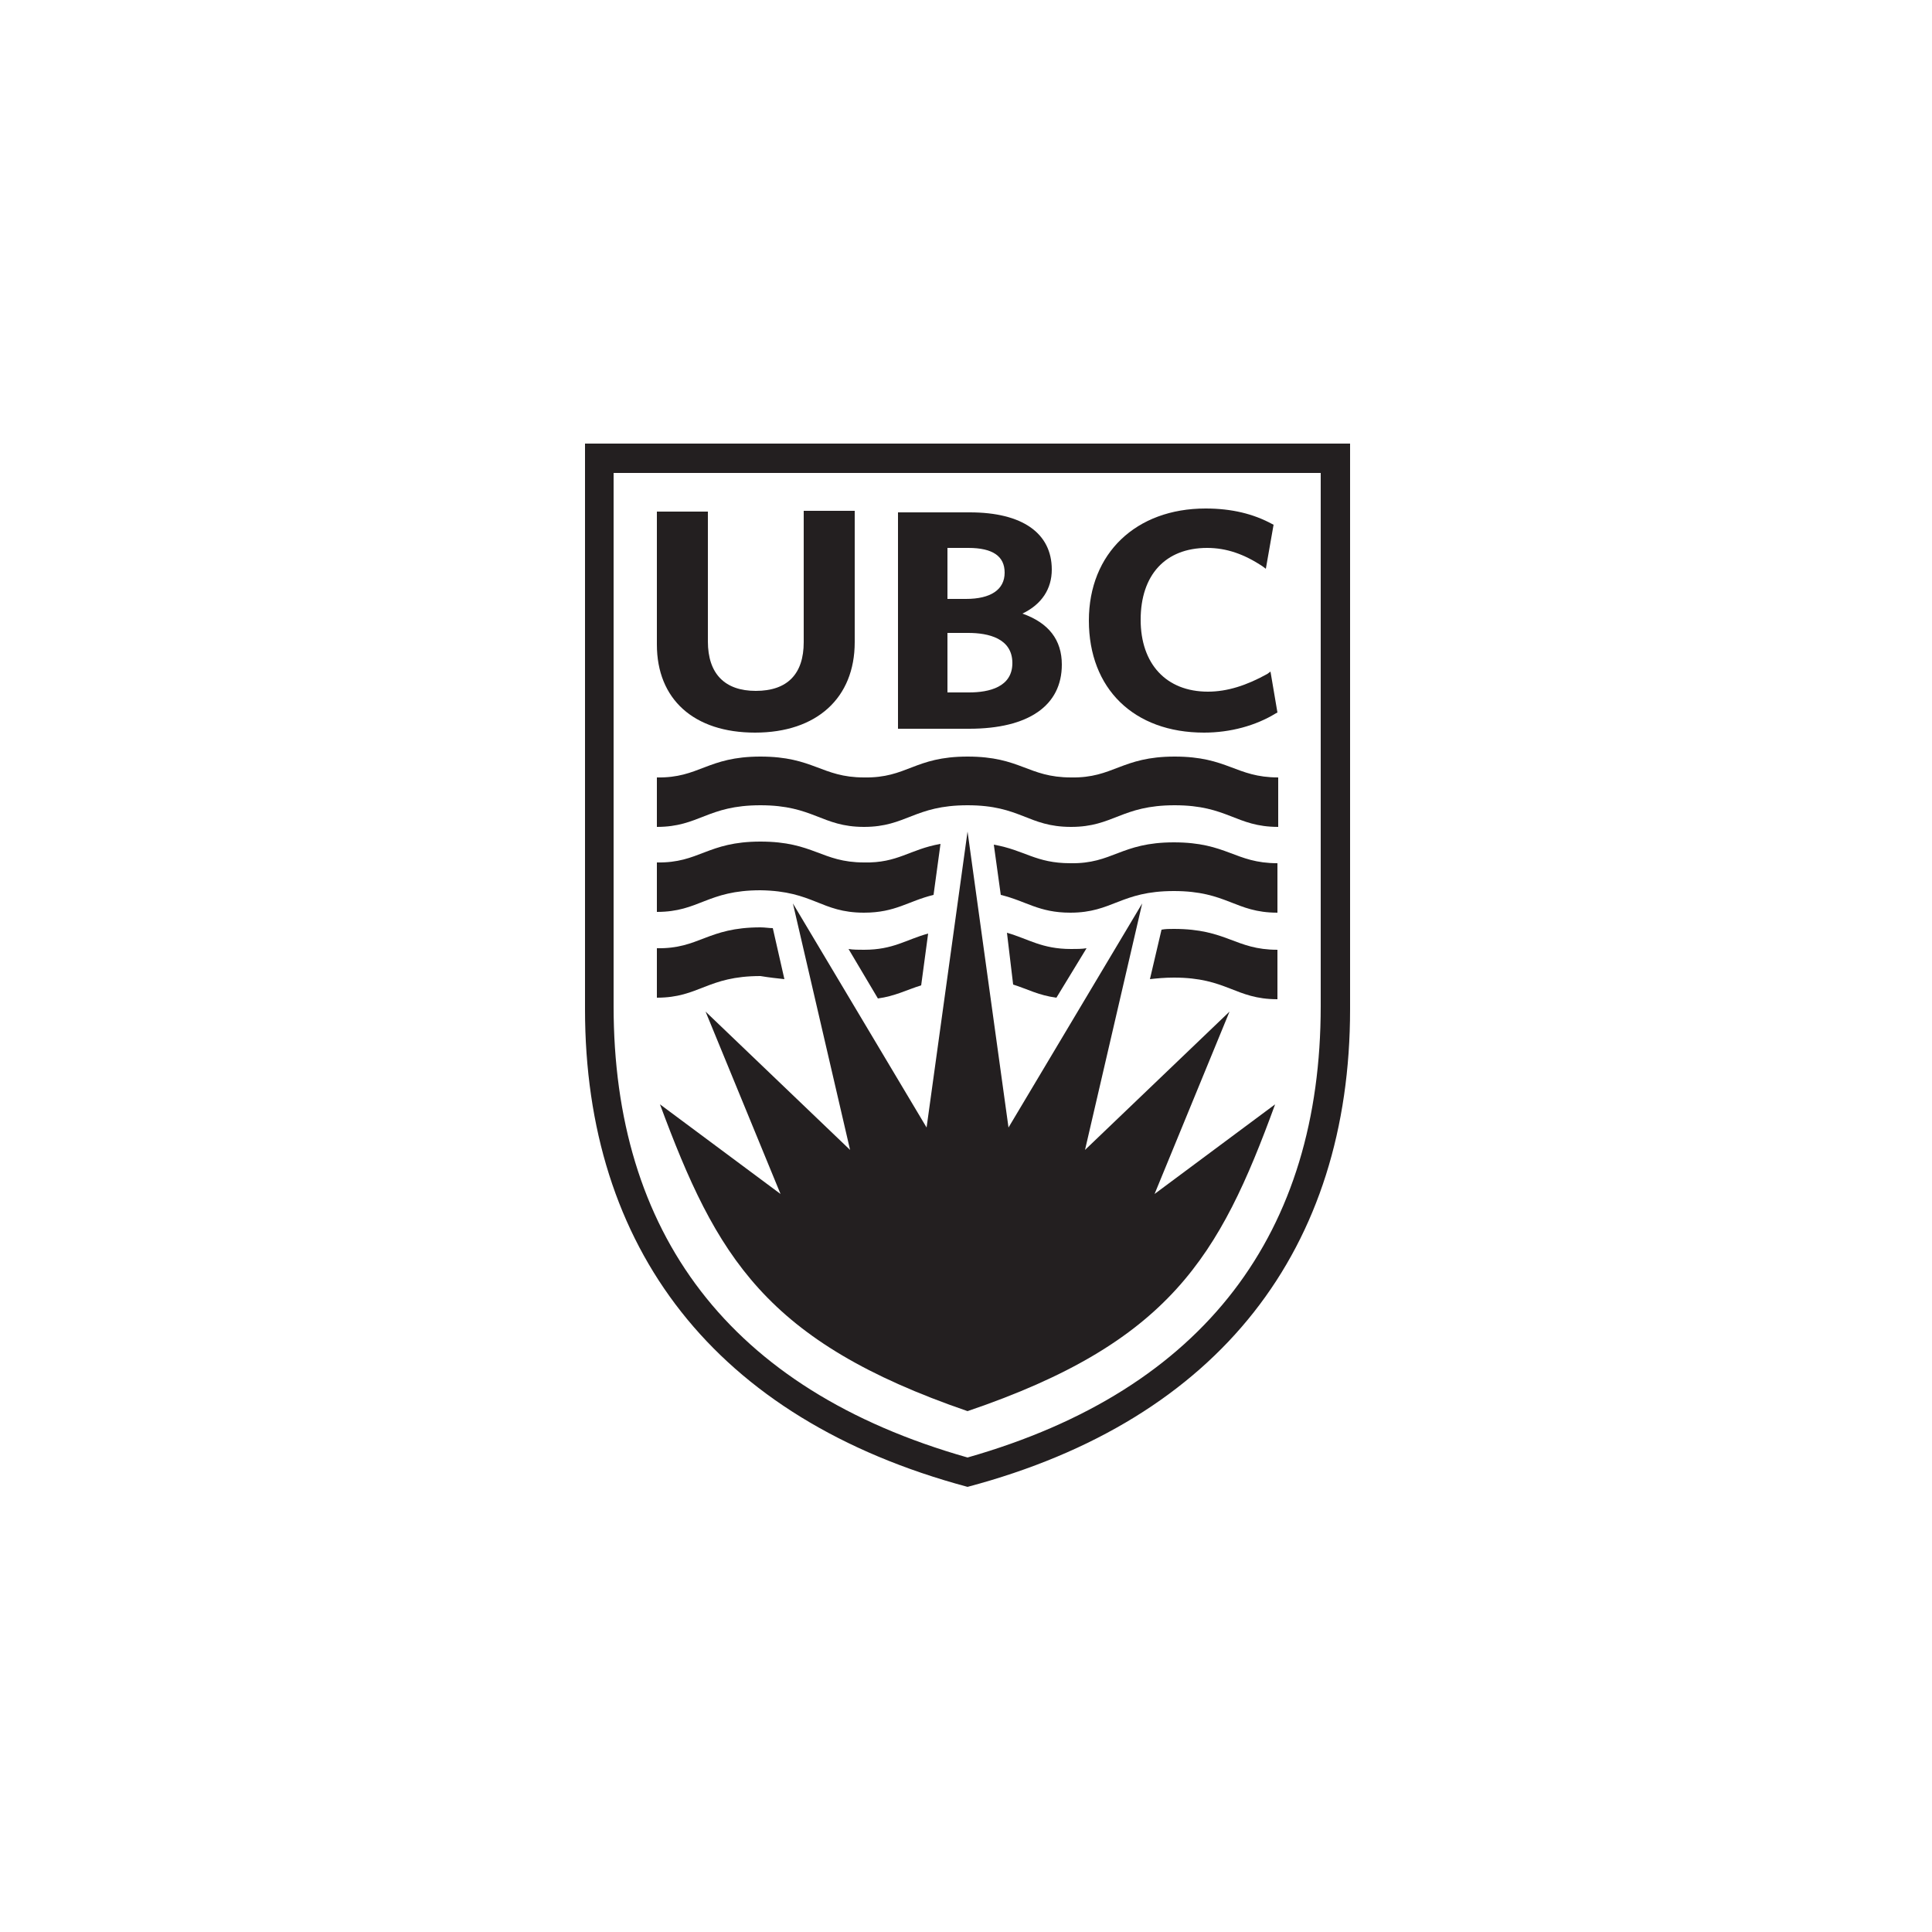
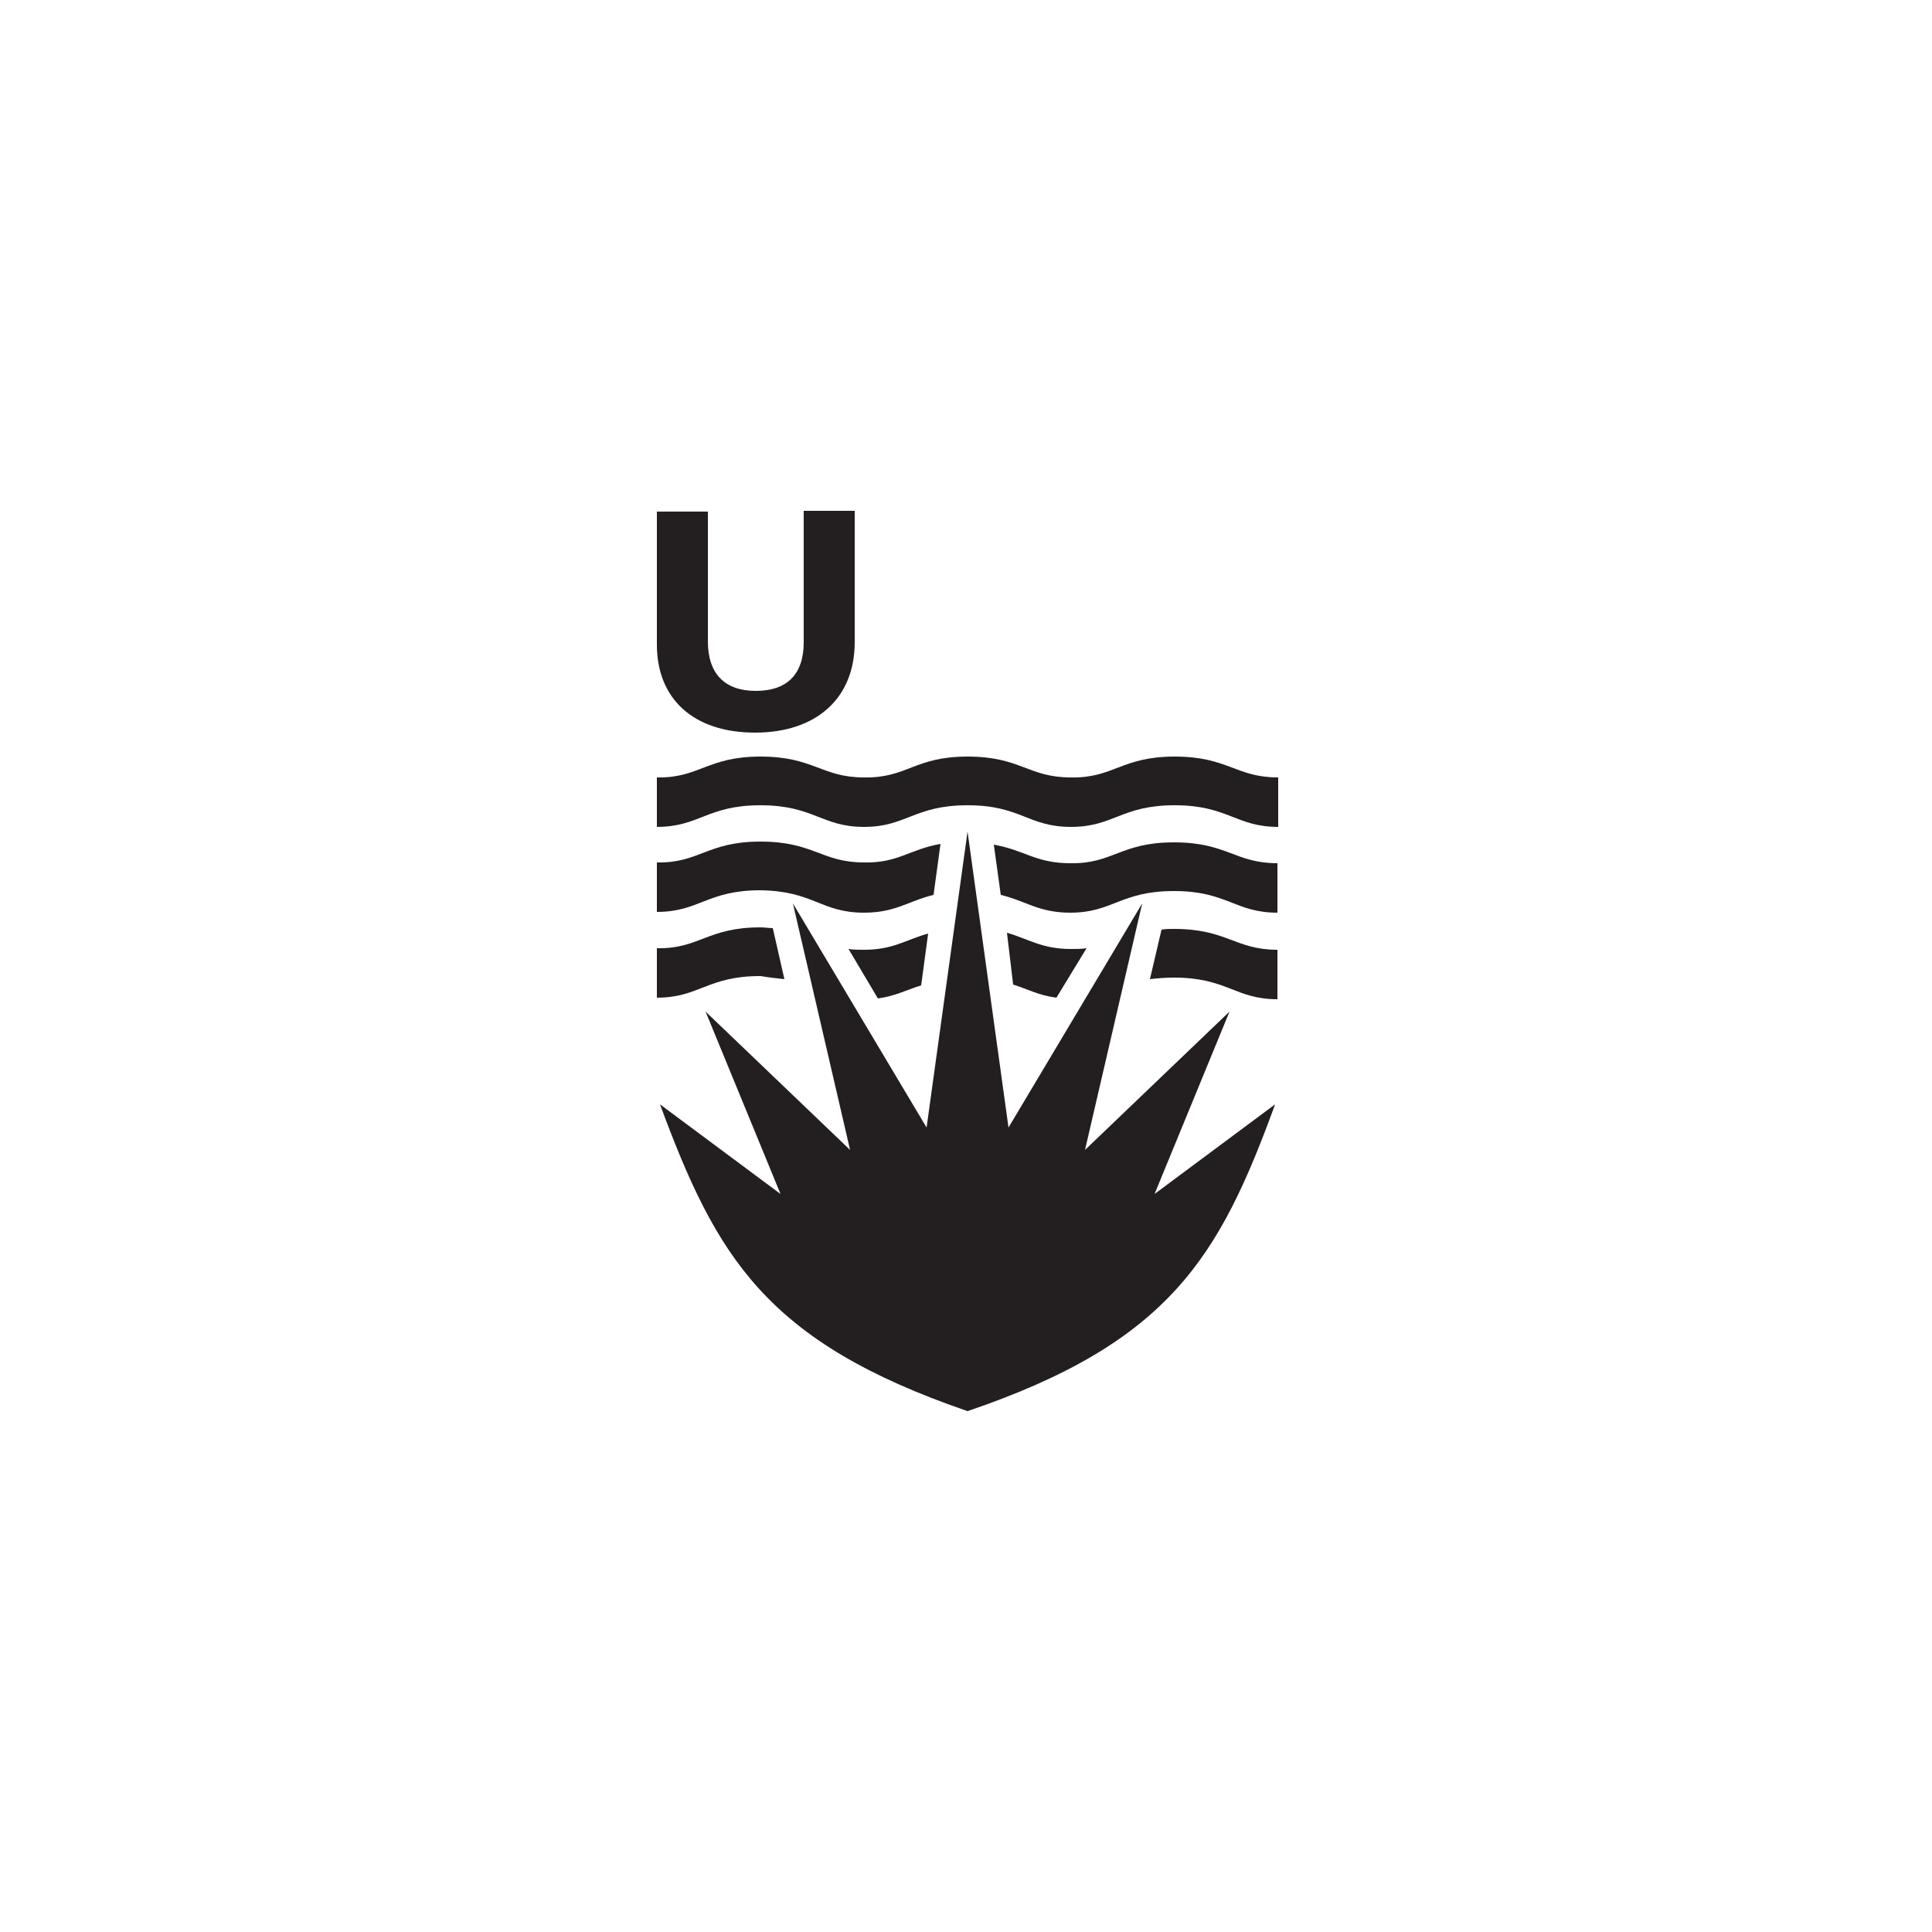
<svg xmlns="http://www.w3.org/2000/svg" version="1.1" x="0px" y="0px" viewBox="0 0 250 250" style="enable-background:new 0 0 250 250;" xml:space="preserve">
  <style type="text/css">
	.st0{display:none;}
	.st1{display:inline;}
	.st2{fill:#FFFFFF;}
	.st3{display:inline;fill:none;}
	.st4{fill:#231F20;}
</style>
  <g id="Layer_1" class="st0">
    <g class="st1">
      <path d="M86.4,94.2c0.3-0.1,0.5-0.1,0.8,0c0.2,0.2,0.1,0.4,0.2,0.7c0,0.2,0,0.5,0,0.7c0,19.3,0,38.7,0,58c0,0.4,0,0.9,0,1.2    c-0.2,0.3-0.5,0.2-0.7,0.2c-0.3,0-0.6,0-0.8,0c-19.3,0-38.6,0-57.9,0c-0.4,0-0.9,0-1.2,0c-0.3-0.2-0.3-0.5-0.3-0.7    c0-0.3,0-0.6,0-0.8c0-19.3,0-38.6,0-57.9c0-0.5-0.1-0.9,0.1-1.4c1-0.1,4.8-0.2,6.1,0c0.3,0.2,0.4,0.6,0.5,0.9    c4,8.9,7.9,17.9,11.9,26.8c0.7,1.5,1.4,3.1,2,4.6c0.1,0.3,0.2,0.7,0.5,0.9c2.2,0.1,7.8,0.1,8.7-0.1c0.1-0.3-0.1-0.5-0.2-0.8    c-2.5-5.7-5-11.3-7.5-17c-2.1-4.8-4.3-9.6-6.4-14.4c-0.1-0.3-0.3-0.5-0.2-0.9c0.8-0.2,6.4-0.2,7.7,0c1.6,3.6,3.3,7.3,4.9,11    c1.7,3.7,3.3,7.4,5,11.1c1.6,3.7,3.2,7.4,4.9,11.1c3,0,5.9,0,8.7,0c0.3-0.3,0-0.6-0.1-0.8c-2.9-6.6-5.8-13.1-8.8-19.7    c-1.7-3.9-3.5-7.9-5.2-11.8c-0.1-0.3-0.3-0.6-0.3-0.9c0.1-0.2,0.3-0.2,0.4-0.2c1.8,0,3.7,0,5.5,0c0.1,0,0.2,0,0.3,0.1    c0.1,0.4,0.3,0.7,0.5,1.1c0.7,0.8,1.6,1.6,2.6,2.1c0.6,0.3,1.3,0.6,1.9,0.9c1.4,0.6,2.8,1.3,4.2,2.1c1.9,1.1,3.5,2.7,4.4,4.7    c0.6,1.3,1,2.7,1.1,4.1c0,0.6,0.2,1.2,0.2,1.8c0.1-0.1,0.2-0.1,0.2-0.1C82.4,105.4,84.4,99.8,86.4,94.2z" />
      <path d="M105,94.3c0.8,6.2,1.5,12.4,2.3,18.6c0.4-0.1,0.3-0.4,0.3-0.5c0.2-1.4,0.4-2.8,0.6-4.1c0.4-2.6,0.8-5.1,1.1-7.7    c0.3-1.9,0.5-3.7,0.8-5.6c0-0.2,0.1-0.4,0.1-0.6c0.8-0.2,4.2-0.3,6.1-0.1c0.4,2,0.7,4.1,1,6.2c0.4,2.1,0.7,4.3,1,6.4    c0.3,2.1,0.7,4.2,1.1,6.3c0.4-1.5,0.5-3.1,0.7-4.7c0.2-1.6,0.4-3.2,0.6-4.7c0.2-1.5,0.4-3.1,0.5-4.6c0.2-1.6,0.4-3.1,0.6-4.7    c1-0.2,4.8-0.2,6.2-0.1c0,0,0.1,0.1,0.1,0.1c0,0,0.1,0.1,0,0.1c-1.6,9.1-3.1,18.1-4.7,27.3c-0.8,0.2-1.6,0.1-2.4,0.1    c-0.8,0-1.6,0-2.4,0c-0.8,0-1.6,0-2.4,0c-0.3-1.6-0.5-3.1-0.7-4.6c-0.2-1.6-0.5-3.2-0.7-4.7c-0.2-1.5-0.5-3.1-0.7-4.6    c-0.2-1.5-0.4-3-0.8-4.6c-0.4,1.5-0.6,3-0.8,4.5c-0.2,1.6-0.4,3.2-0.7,4.7c-0.2,1.5-0.4,3.1-0.7,4.6c-0.2,1.5-0.4,3.1-0.6,4.6    c-1,0.2-6.2,0.2-7.2,0c-0.4-1.5-4.8-26.5-4.8-27.4C99.4,94.1,103.7,94.1,105,94.3z" />
      <path d="M133.1,127.6c0.9-0.2,4.8-0.2,5.9,0c0,0,0.1,0.1,0.1,0.1c0,0,0,0.1,0,0.1c0,8.8,0,17.6,0,26.5c0,0.2,0,0.5,0,0.8    c-0.8,0.2-1.6,0.1-2.4,0.1c-0.8,0-1.7,0-2.5,0c-0.8,0-1.6,0-2.4,0c-1.8-6-3.6-12.1-5.5-18.1c-0.2,0.6-0.1,1.2-0.2,1.7    c0,0.6,0,1.2,0,1.8c0,0.6,0,1.2,0,1.8s0,1.2,0,1.8s0,1.2,0,1.8c0,0.6,0,1.2,0,1.8s0,1.2,0,1.8s0,1.2,0,1.8s0,1.2,0,1.8    c0,0.6,0,1.2,0,1.8c-1,0.2-1.9,0.1-2.9,0.1c-1,0-1.9,0-2.9,0c-0.3-0.5-0.2-0.9-0.2-1.3c0-5.7,0-11.3,0-17c0-2.6,0-5.3,0-7.9    c0-0.4,0-0.8,0-1.1c0.1-0.2,0.3-0.3,0.5-0.3c2.2,0,4.5,0,6.7,0c0.1,0,0.2,0.1,0.4,0.1c0.8,2.8,1.7,5.7,2.5,8.6    c0.9,2.8,1.7,5.7,2.7,8.5c0.1-2.9,0.1-5.7,0.1-8.6C133.1,133.2,133.1,130.4,133.1,127.6z" />
      <path d="M209.8,110.4c0,3.8,0,7.5,0,11.3c-1.1,0.2-2.2,0.1-3.3,0.1c-1,0-2.1,0-3.1,0c-0.3-0.4-0.2-0.9-0.2-1.3    c0-7.6,0-15.2,0-22.9c0-0.9,0-1.8,0-2.6c0-0.2-0.1-0.5,0.1-0.7c0.2-0.2,0.4-0.1,0.7-0.1c3.3,0,6.6,0,9.9,0c1.1,0,2.2,0.1,3.2,0.4    c2.6,0.8,4,2.7,4.3,5.3c0.2,1.3,0.1,2.5-0.1,3.8c-0.4,1.9-1.5,3.3-3.3,4.1c-0.2,0.1-0.4,0.2-0.5,0.2c0.2,0.3,0.5,0.3,0.7,0.4    c1.6,0.5,2.5,1.6,2.9,3.2c0.2,1.1,0.2,2.1,0.3,3.2c0.1,1.4,0.1,2.7,0.2,4.1c0,1,0.2,1.9,1,2.6c0,0,0,0.1,0,0.1c0,0,0,0.1-0.1,0.1    c0,0-0.1,0-0.1,0c-0.1,0-0.2,0-0.4,0c-2.1,0-4.2,0-6.3,0c-0.4-0.6-0.5-1.2-0.6-1.8c-0.2-1.3-0.2-2.5-0.2-3.8c0-1.2,0-2.4-0.2-3.6    c0-0.2-0.1-0.4-0.1-0.6c-0.3-0.9-0.8-1.4-1.8-1.5C211.8,110.3,210.9,110.4,209.8,110.4z M209.8,98.8c0,1.2,0,2.4,0,3.5    c0,1.1-0.1,2.3,0.1,3.5c0.8,0,1.6,0,2.3,0c1.3-0.1,2.2-0.9,2.6-2.1c0.2-0.8,0.3-1.6,0.1-2.5c-0.3-1.5-1.3-2.2-2.5-2.3    C211.6,98.8,210.7,98.8,209.8,98.8z" />
      <path d="M181.3,155c-1.1,0.1-5.9,0.2-7.1,0c-0.4-0.7-0.5-1.5-0.6-2.3c-0.1-0.8-0.1-1.7-0.1-2.5c0-1.2-0.1-2.4-0.2-3.6    c0-0.6-0.2-1.3-0.5-1.8c-0.3-0.5-0.7-0.9-1.3-1c-1-0.2-2.1-0.1-3-0.1c-0.3,0.4-0.2,0.7-0.2,1c0,3,0,6.1,0,9.1    c0,0.4,0.1,0.8-0.1,1.2c-0.9,0.2-4.7,0.2-6.3,0.1c-0.3-0.3-0.2-0.7-0.2-1c0-3.8,0-7.5,0-11.3c0-4.7,0-9.3,0-14c0-0.4,0-0.8,0-1.1    c0.4-0.2,0.7-0.2,1-0.2c3.2,0,6.5,0,9.7,0c0.9,0,1.8,0.1,2.7,0.3c2.5,0.6,4.1,2.2,4.7,4.8c0.4,1.5,0.3,3.1,0,4.6    c-0.4,1.9-1.5,3.2-3.3,4c-0.2,0.1-0.4,0.1-0.6,0.2c0.2,0.3,0.4,0.3,0.7,0.4c1.7,0.5,2.7,1.5,3,3.2c0.2,0.8,0.2,1.7,0.3,2.5    c0.1,1.2,0.1,2.5,0.1,3.7c0,0.7,0.1,1.4,0.2,2.1c0.1,0.5,0.3,1,0.7,1.3C181.1,154.7,181.2,154.8,181.3,155z M168.5,139.1    c0.8,0,1.6,0.1,2.3,0c1.3-0.1,2.2-0.8,2.6-2c0.3-1,0.3-2.1,0-3.2c-0.3-0.8-0.8-1.4-1.6-1.6c-1.1-0.3-2.2-0.2-3.3-0.1    C168.4,133.3,168.4,137.8,168.5,139.1z" />
      <path d="M201,135.9c-2.1,0-4.1,0-6.1,0c-0.3-0.3-0.2-0.6-0.2-0.8c0-0.8-0.1-1.5-0.4-2.2c-0.5-1.2-1.3-1.6-2.6-1.5    c-0.8,0.1-1.4,0.6-1.7,1.3c-0.3,0.7-0.5,1.4-0.5,2.2c-0.1,1.4-0.3,2.9-0.2,4.3c0,2.1,0,4.2,0.1,6.2c0,1.1,0.1,2.2,0.4,3.3    c0.1,0.3,0.2,0.7,0.3,1c0.4,0.9,1,1.4,2,1.5c1,0.1,1.8-0.3,2.3-1.2c0.2-0.3,0.3-0.6,0.4-0.9c0.4-1.4,0.5-2.9,0.4-4.4    c-1-0.3-2,0-2.9-0.2c-0.2-0.8-0.2-2.3-0.1-4.1c0.1-0.1,0.3-0.2,0.4-0.2c2.7,0,5.4,0,8.1,0c0.1,0,0.2,0,0.3,0.1    c0,0.1,0.1,0.1,0.1,0.1c0,0,0,0.1,0,0.1c0,4.5,0,8.9,0,13.4c0,0.3,0,0.6,0,1c-0.8,0.3-1.5,0.1-2.3,0.1c-0.7,0-1.4,0.1-2.2,0    c-0.1-0.7-0.1-1.3-0.2-1.9c-0.3-0.2-0.4,0-0.4,0.1c-1.1,1.6-2.8,2.2-4.6,2.3c-1.1,0.1-2.2,0.1-3.3-0.2c-1.9-0.4-3.2-1.5-4.1-3.2    c-0.7-1.4-1.1-2.9-1.3-4.5c-0.4-3.5-0.3-7.1-0.2-10.6c0-1.4,0.2-2.9,0.6-4.2c0.2-0.5,0.3-1.1,0.6-1.6c0.8-1.8,2.2-3.1,4.1-3.7    c1.6-0.5,3.4-0.7,5.1-0.6c0.9,0,1.8,0.1,2.7,0.4c2.8,0.8,4.5,2.5,5.1,5.3C201,133.7,201.1,134.7,201,135.9z" />
      <path d="M148.7,121.7c-0.9,0.2-5.1,0.2-6.7,0.1c-0.5-1.6-0.6-3.3-1-5c-0.1,0-0.1-0.1-0.2-0.1c-2.1,0-4.1,0-6.3,0    c-0.5,1.7-0.6,3.4-1,5.1c-1,0.2-5.1,0.2-6.6,0.1c-0.1-0.4,0-0.7,0.1-1c1.4-5.7,2.9-11.4,4.3-17c0.7-2.7,1.4-5.4,2.1-8.1    c0.1-0.4,0.2-0.8,0.3-1.3c0.9-0.2,1.8-0.1,2.7-0.1c0.9,0,1.8,0,2.6,0c0.9,0,1.8,0,2.8,0c0.8,3.1,1.5,6.1,2.3,9.2    c0.8,3.1,1.5,6.1,2.3,9.2C147.2,115.6,148,118.6,148.7,121.7z M140,111.5c-0.8-4-1.4-7.8-2.3-11.6c0-0.1-0.1-0.1-0.1,0    c-0.3,1.3-0.5,2.6-0.7,3.9c-0.2,1.3-0.5,2.5-0.7,3.8c-0.2,1.3-0.6,2.5-0.6,3.9c0.2,0,0.3,0.1,0.4,0.1    C137.2,111.5,138.5,111.5,140,111.5z" />
      <path d="M158.5,127.5c0,1.8,0,3.5,0,5.1c-0.3,0.3-0.6,0.2-0.8,0.2c-2.4,0-4.9,0-7.3,0c-0.4,0-0.8,0-1.2,0    c-0.1,0.6-0.1,1.2-0.1,1.8c0,0.6,0,1.1,0,1.7c0,0.6-0.1,1.2,0.1,1.8c0.7,0.2,1.4,0.1,2.2,0.1c0.8,0,1.5,0,2.3,0c0.7,0,1.4,0,2.2,0    c0.7,0,1.4,0,2.1,0c0.2,0.8,0.3,3.6,0.1,5.1c-0.2,0.3-0.5,0.2-0.8,0.2c-2.3,0-4.5,0-6.8,0c-0.4,0-0.8-0.1-1.2,0.1    c-0.1,1-0.2,4.9,0,6c0.3,0.3,0.6,0.2,0.9,0.2c2.6,0,5.1,0,7.7,0c0.4,0,0.8-0.1,1.2,0.1c0.1,1,0.2,3.9,0,5    c-0.1,0.2-0.3,0.2-0.5,0.2c-5.1,0-10.1,0-15.2,0c-0.2,0-0.3,0-0.5-0.1c-0.2-0.4-0.1-0.9-0.1-1.3c0-8.3,0-16.6,0-24.9    c0-0.4,0-0.8,0-1.1c0.2-0.3,0.5-0.3,0.7-0.3c4.9,0,9.7,0,14.6,0C158,127.5,158.2,127.5,158.5,127.5z" />
      <path d="M107.5,143.7c-0.2,0.8-0.2,4.5-0.1,5.9c0.2,0.3,0.5,0.2,0.8,0.2c2.6,0,5.2,0,7.8,0c0.4,0,0.8-0.1,1.2,0.1    c0.2,0.9,0.2,3.7,0.1,5c-0.1,0.2-0.3,0.2-0.5,0.2c-5.1,0-10.3,0-15.4,0c-0.1,0-0.2,0-0.2,0c-0.3-0.2-0.2-0.5-0.2-0.8    c0-2.1,0-4.2,0-6.3c0-6.3,0-12.7,0-19c0-0.4-0.1-0.9,0.1-1.3c0.1,0,0.2-0.1,0.3-0.1c5,0,10.1,0,15.1,0c0.2,0,0.3,0.1,0.4,0.1    c0.2,1,0.2,4.1,0,5.1c-0.2,0.2-0.5,0.1-0.8,0.1c-2.4,0-4.9,0-7.3,0c-0.4,0-0.8-0.1-1.2,0.1c-0.2,1-0.2,4.3,0,5.3    c0.9,0.2,1.9,0.1,2.8,0.1c1,0,1.9,0,2.9,0c1,0,1.9,0,2.8,0c0.2,0.9,0.2,3.6,0.1,5.2c-0.2,0.2-0.4,0.2-0.7,0.2c-2.3,0-4.5,0-6.8,0    C108.2,143.6,107.8,143.5,107.5,143.7z" />
      <path d="M190.9,110.3c-0.1,1.5-0.1,5.2,0,6.2c0.6,0.1,1.2,0,1.9,0c0.6,0,1.3,0,1.9,0c0.7,0,1.4,0,2,0c0.6,0,1.3,0,1.9,0    c0.6,0,1.3,0,1.9,0c0.1,0.6,0.1,1.2,0.1,1.7c0,0.6,0,1.2,0,1.8c0,0.5,0.1,1.1-0.1,1.6c-1.1,0.2-15,0.2-16.2,0c0,0-0.1,0-0.1-0.1    c0,0,0-0.1,0-0.1c0-8.9,0-17.8,0-26.7c0-0.2,0-0.3,0-0.4c0.2-0.2,0.4-0.2,0.6-0.2c4.9,0,9.8,0,14.7,0c0.2,0,0.3,0,0.5,0.1    c0.2,0.8,0.2,3.6,0.1,5.1c-0.2,0.2-0.5,0.2-0.8,0.2c-2.4,0-4.9,0-7.3,0c-0.4,0-0.8,0-1.2,0c-0.2,1.1-0.2,4.3,0,5.4    c0.9,0.1,1.9,0,2.8,0c1,0,2,0,3,0c0.9,0,1.9,0,2.9,0c0,1.8,0,3.4,0,5.1c-0.2,0.3-0.5,0.2-0.8,0.2c-2.2,0-4.5,0-6.7,0    C191.8,110.3,191.4,110.3,190.9,110.3z" />
      <path d="M208.7,127.5c0.3,0.2,0.3,0.5,0.4,0.7c0.8,2.7,1.6,5.3,2.4,8c0.1,0.4,0.1,0.9,0.6,1.2c0.5-1.7,1-3.3,1.5-5    c0.5-1.6,1-3.3,1.5-4.9c1.1-0.2,5.9-0.1,6.9,0c0,0.4-0.2,0.7-0.4,1.1c-2,4.8-4,9.6-6,14.4c-0.3,0.8-0.5,1.6-0.5,2.5    c0,2.7,0,5.4,0,8.1c0,0.4,0.1,0.8-0.1,1.2c-1,0.1-5.3,0.1-6.3,0c-0.2-0.3-0.1-0.6-0.1-0.9c0-3,0-5.9,0-8.9c0-0.7-0.1-1.3-0.4-2    c-2.1-5-4.2-9.9-6.2-14.9c-0.1-0.2-0.3-0.5-0.2-0.8c0.1,0,0.1-0.1,0.2-0.1C204.2,127.5,206.5,127.5,208.7,127.5z" />
      <path d="M181.9,99.5c-1.9,0-3.7,0-5.6,0c-0.3,0.5-0.1,0.9-0.1,1.3c0,6.5,0,13,0,19.5c0,0.4,0,0.9,0,1.3c-0.9,0.2-5.1,0.2-6.4,0    c-0.2-0.4-0.1-0.8-0.1-1.3c0-6.5,0-13,0-19.5c0-0.4,0.1-0.9-0.1-1.3c-0.7-0.1-1.4-0.1-2.1-0.1c-0.6,0-1.3,0-1.9,0    c-0.7,0-1.3,0-2,0c-0.2-1-0.2-4-0.1-5.2c0.2-0.1,0.4-0.1,0.6-0.1c3.5-0.1,16.7,0,17.7,0.1C182.1,95.1,182.1,97.8,181.9,99.5z" />
-       <path d="M150.7,121.7c-0.1-0.9-0.2-26.2,0-27.4c0.8-0.2,5-0.2,6.4,0c0.1,0.4,0.1,0.8,0.1,1.3c0,6.5,0,13,0,19.5c0,0.4,0,0.9,0,1.3    c0.3,0.3,0.6,0.2,0.8,0.2c2.4,0,4.8,0,7.2,0c0.4,0,0.8,0,1.2,0c0.3,0.9,0.1,1.8,0.1,2.6c0,0.8,0,1.7,0,2.4    c-0.2,0.3-0.4,0.2-0.6,0.2c-4.9,0-9.7,0-14.6,0C151,121.8,150.8,121.8,150.7,121.7z" />
      <path class="st2" d="M86.4,94.2c-2,5.6-4,11.2-6,16.8c0,0-0.1,0-0.2,0.1c-0.1-0.6-0.2-1.2-0.2-1.8c-0.1-1.4-0.5-2.8-1.1-4.1    c-1-2.1-2.5-3.6-4.4-4.7c-1.3-0.8-2.8-1.4-4.2-2.1c-0.7-0.3-1.3-0.6-1.9-0.9c-1-0.5-1.8-1.3-2.6-2.1c-0.3-0.3-0.5-0.6-0.5-1.1    c0.4,0,0.7-0.1,1.1-0.1c6.4,0,12.8,0,19.2,0C85.8,94.2,86.1,94.2,86.4,94.2z" />
      <path d="M223.4,155c0-0.4-0.1-0.8-0.1-1.2c-0.4,0-0.4,0.3-0.5,0.5c-0.1,0.2-0.2,0.5-0.3,0.8c-0.1,0.2-0.4,0.2-0.5,0    c-0.1-0.2-0.2-0.4-0.3-0.7c-0.1-0.2-0.1-0.5-0.4-0.6c-0.3,0.4,0,0.9-0.2,1.3c-0.5,0.1-0.6,0-0.6-0.3c0-0.9,0-1.8,0-2.7    c0.2-0.3,0.5-0.2,0.9-0.2c0.4,0.5,0.4,1.2,0.9,1.8c0.3-0.3,0.3-0.6,0.4-0.9c0.1-0.3,0.2-0.6,0.3-0.8c0.3-0.2,0.6-0.1,0.8-0.1    c0.1,0.1,0.1,0.2,0.1,0.3c0,0.9,0,1.8,0,2.7C224,155.1,223.7,155.2,223.4,155z" />
      <path d="M219.1,152.6c0,0.7,0,1.6,0,2.4c-0.3,0.1-0.5,0.1-0.7-0.1c0-0.7,0-1.5,0-2.2c-0.2-0.5-1-0.1-0.9-0.9    c0.8-0.2,1.6-0.1,2.4,0C220.1,152.6,219.4,152.3,219.1,152.6z" />
    </g>
    <rect x="-2195.2" y="-488" class="st3" width="3568.4" height="1292" />
  </g>
  <g id="Layer_3">
    <g>
      <path class="st4" d="M125.2,107.6l5.3,38.3l17.3-29l-7.4,31.9l18.7-17.9l-9.7,23.6l15.6-11.6c-7.2,19.7-13.6,30.8-39.8,39.7l0,0    l0,0c-26.2-9-32.5-20-39.8-39.7l15.6,11.6l-9.7-23.6l18.7,17.9l-7.4-31.9l17.3,29L125.2,107.6L125.2,107.6z" />
      <g>
        <path class="st4" d="M97.7,94.8c-7.9,0-12.7-4.3-12.7-11.4V66.2h6.6v16.8c0,4.2,2.2,6.4,6.2,6.4c4.1,0,6.2-2.2,6.2-6.3v-17h6.6     v17C110.6,90.3,105.7,94.8,97.7,94.8" />
-         <path class="st4" d="M122.6,77.5h2.4c3.2,0,5-1.2,5-3.4c0-2.1-1.5-3.2-4.7-3.2h-2.7V77.5z M122.6,89.6h2.8c2.6,0,5.6-0.7,5.6-3.8     c0-3.2-3.1-3.9-5.7-3.9h-2.7V89.6z M125.4,94.3h-9.2v-28h9.3c6.8,0,10.6,2.7,10.6,7.4c0,2.5-1.3,4.5-3.8,5.7     c3.4,1.2,5.1,3.4,5.1,6.6C137.4,91.3,133.1,94.3,125.4,94.3" />
-         <path class="st4" d="M155.8,94.8c-9.1,0-14.9-5.7-14.9-14.5c0-8.7,6.1-14.5,15.1-14.5c3.4,0,6.2,0.7,8.6,2l0.2,0.1l-1,5.7     l-0.4-0.3c-2.4-1.6-4.7-2.4-7.2-2.4c-5.4,0-8.6,3.5-8.6,9.3c0,5.7,3.3,9.3,8.7,9.3c2.5,0,5-0.8,7.7-2.3l0.4-0.3l0.9,5.3l-0.2,0.1     C162.5,93.9,159.2,94.8,155.8,94.8" />
      </g>
-       <path class="st4" d="M75.7,57.4v73.2c0,30.8,16.7,53,49.5,61.8c32.8-8.7,49.5-31,49.5-61.8V57.4H75.7z M125.2,188.6    c-31-8.8-45.8-29.2-45.8-58.4v-69h91.5v69C170.9,159.3,156.1,179.8,125.2,188.6z" />
      <path class="st4" d="M125.2,104.2c6.9,0,7.8,2.8,13.4,2.8c5.5,0,6.5-2.8,13.4-2.8c6.9,0,7.9,2.8,13.4,2.8v-6.4    c-5.5,0-6.5-2.7-13.4-2.7c-6.9,0-7.9,2.8-13.4,2.7c-5.6,0-6.5-2.7-13.4-2.7c-6.9,0-7.8,2.8-13.4,2.7c-5.5,0-6.5-2.7-13.4-2.7    c-6.9,0-7.9,2.8-13.4,2.7v6.4c5.5,0,6.5-2.8,13.4-2.8c6.9,0,7.9,2.8,13.4,2.8C117.3,107,118.3,104.2,125.2,104.2z" />
      <g>
        <path class="st4" d="M129.5,115.8c3.3,0.8,4.9,2.3,9,2.3c5.5,0,6.5-2.8,13.4-2.8c6.9,0,7.9,2.8,13.4,2.8v-6.4     c-5.5,0-6.5-2.7-13.4-2.7c-6.9,0-7.9,2.8-13.4,2.7c-4.5,0-5.9-1.7-9.9-2.4L129.5,115.8z" />
        <path class="st4" d="M111.8,118.1c4.1,0,5.7-1.5,9-2.3l0.9-6.6c-4,0.7-5.5,2.5-9.9,2.4c-5.5,0-6.5-2.7-13.4-2.7     c-6.9,0-7.9,2.8-13.4,2.7v6.4c5.5,0,6.5-2.8,13.4-2.8C105.3,115.3,106.2,118.1,111.8,118.1z" />
      </g>
      <g>
        <path class="st4" d="M131.1,127.4c1.9,0.6,3.3,1.4,5.6,1.7l3.9-6.4c-0.6,0.1-1.3,0.1-2,0.1c-3.8,0-5.5-1.3-8.3-2.1L131.1,127.4z" />
        <path class="st4" d="M148.8,126.7c0.9-0.1,1.9-0.2,3.1-0.2c6.9,0,7.9,2.8,13.4,2.8v-6.4c-5.5,0-6.5-2.7-13.4-2.7     c-0.6,0-1.1,0-1.6,0.1L148.8,126.7z" />
        <path class="st4" d="M101.5,126.7l-1.5-6.6c-0.5,0-1-0.1-1.6-0.1c-6.9,0-7.9,2.8-13.4,2.7v6.4c5.5,0,6.5-2.8,13.4-2.8     C99.6,126.5,100.6,126.6,101.5,126.7z" />
        <path class="st4" d="M113.6,129.2c2.2-0.3,3.7-1.1,5.6-1.7l0.9-6.7c-2.9,0.8-4.5,2.1-8.3,2.1c-0.7,0-1.4,0-2-0.1L113.6,129.2z" />
      </g>
    </g>
  </g>
  <g id="Layer_2" class="st0">
    <path class="st1" d="M138.7,112.5l-2.7,0.3v3.4l2.9-0.3c1-0.1,1.6-0.8,1.6-1.9C140.4,112.8,139.6,112.4,138.7,112.5z M78.2,119.6   c0-0.9-0.5-1.1-1.1-1.1l-2,0.2v2.3l2-0.2C77.5,120.8,78.2,120.5,78.2,119.6z M125.7,114.6l-1.4,5.1l2.8-0.2L125.7,114.6   L125.7,114.6z M77.2,122.9l-2.1,0.2v2.7l2.1-0.2c0.8-0.1,1.4-0.5,1.4-1.5C78.6,123.1,78,122.8,77.2,122.9z M53.4,116.2v16.1   l134.7-8.1v-24L53.4,116.2z M60.1,125.3l-2,0.2v4.2l-2.4,0.2l0-11.5l4.4-0.5c1.7-0.2,3.3,0.7,3.3,3.3   C63.4,123.8,62.1,125.1,60.1,125.3z M72,123.9c0,3.2-1.2,4.9-4.1,5.2c-2.8,0.3-4.1-1.1-4.1-4.3l0-7.3l2.5-0.3l0,7.5   c0,1.4,0.4,2.1,1.6,2c1.2-0.1,1.6-0.9,1.6-2.3v-7.5l2.4-0.3V123.9z M77.3,128.5l-4.9,0.3l0-12.3l4.7-0.5c1.7-0.2,3.7,0.2,3.7,2.8   c0,1.1-0.5,2-1.3,2.6c1.1,0.3,1.7,1.3,1.7,2.7C81.2,126.9,79.5,128.2,77.3,128.5z M81.6,128.2l0-12.7l2.7-0.3v10.1l4.3-0.3l0,2.8   L81.6,128.2z M91.9,127.6l-2.7,0.1v-13.1l2.8-0.3L91.9,127.6z M97.7,124.3c1.3-0.1,2.1-1.1,2.2-2.6l2.8-0.3   c-0.2,3.3-2.2,5.5-4.9,5.8c-3.3,0.4-5.4-2.4-5.4-6.1c0-3.7,2.1-6.9,5.4-7.2c2.3-0.3,4.9,1.2,4.9,4.3l-2.8,0.3   c-0.2-1.3-1-1.9-2.2-1.7c-1.8,0.2-2.5,2.2-2.5,4.1C95.1,122.6,95.8,124.5,97.7,124.3z M116.4,126v-10.8l0,0l-2.5,10.9l-2.3,0.1   L109,116l0,0.1v10.4l-2.9,0.2l0-13.9l4.5-0.5l2.1,9.1l0,0l2.2-9.6l4.5-0.5l0,14.6L116.4,126z M128.8,125.2l-0.9-3.2l-4.3,0.3   l-1,3.2l-3.3,0.2l4.8-15.1l3.2-0.4l5,14.7L128.8,125.2z M141,124.4c-0.3-0.5-0.5-2.3-0.5-2.7c-0.1-1.5-0.3-3-1.9-2.8l-2.6,0.2v5.6   l-3.4,0.2l0-15.2l6.7-0.8c2.3-0.2,4.6,1,4.6,4c0,1.6-0.7,3.2-2.1,4v0c1.4,0.2,1.8,2,1.9,3.4c0,0.6,0.3,3.3,0.7,3.8L141,124.4z    M153.8,123.6l-3.9-6.5l-1.5,1.9l0,4.9l-3.5,0.2l0-15.8l3.6-0.4l0,6.2l4.7-6.7l4.5-0.5l-5.3,7l6,9.4L153.8,123.6z M158.8,123.2   v-16.5l11.3-1.2v3.5l-7.6,0.8v3l6.9-0.7v3.2l-6.9,0.7v3.1l7.8-0.6l0,3.9L158.8,123.2z M184,107.6l-4.5,0.5l0,13.9l-3.9,0.3l0-13.7   l-4.4,0.5l0-3.5L184,104L184,107.6z M59.8,120.4l-1.6,0.2v2.8l1.6-0.2c0.8-0.1,1.3-0.5,1.3-1.5C61.1,120.7,60.5,120.3,59.8,120.4z" />
    <path class="st1" d="M171.4,132.6l0.7,0l-0.4-1.8L171.4,132.6z M129.4,134.4l0.6,0l-0.3-1.4L129.4,134.4z M125.2,132.1   C125.2,132.1,125.2,132.1,125.2,132.1l-0.3,0l0,1.1l0.2,0c0.2,0,0.3-0.1,0.4-0.1l0,0c0.1-0.1,0.1-0.2,0.1-0.5   C125.6,132.2,125.6,132.2,125.2,132.1z M105.9,130l0,9.2l82.2-2.4v-11.6L105.9,130z M112.3,135.4c0,0.3-0.1,0.6-0.3,0.9   c-0.1,0.3-0.3,0.5-0.6,0.6c-0.3,0.2-0.6,0.2-1,0.3c-0.1,0-0.1,0-0.2,0c-0.3,0-0.6-0.1-0.8-0.2c-0.3-0.1-0.5-0.3-0.6-0.6   c-0.1-0.3-0.2-0.5-0.2-0.9c0-0.3,0-0.6,0-1c0,0,0,0,0-0.1c0-0.4,0-0.7,0.1-1.1l0-0.1h0c0-0.3,0.1-0.5,0.2-0.8   c0.1-0.3,0.3-0.5,0.6-0.6c0.3-0.2,0.6-0.2,1-0.3c0.1,0,0.1,0,0.2,0h0c0.3,0,0.6,0.1,0.8,0.2c0.2,0.1,0.4,0.3,0.6,0.5l0,0.1   c0.1,0.3,0.2,0.6,0.2,0.9c0,0.3,0,0.6,0,1c0,0,0,0,0,0.1C112.4,134.8,112.4,135.1,112.3,135.4z M116.8,137L116.8,137l-0.1,0l-0.1,0   l-1.3,0.1l-0.9-2.5l0,2.5l-0.1,0l0,0l-0.1,0l-1.2,0l0-5.6l0.1,0l0,0l0.1,0l1.4-0.1l0.8,2.4l0-2.4l0.1,0l0,0l0,0.1l0-0.1l0.1,0   l1.2-0.1L116.8,137z M122.9,136.8L122.9,136.8l-0.1,0l-0.1,0l-1,0l0-0.1v-0.1c0,0-0.1,0-0.1,0.1c-0.2,0.1-0.4,0.2-0.7,0.2   c0,0,0,0-0.1,0h0c-0.3,0-0.5-0.1-0.7-0.2c-0.2-0.1-0.4-0.3-0.5-0.6c-0.1-0.3-0.2-0.6-0.2-0.9c0-0.3-0.1-0.7-0.1-1.1   c0,0,0-0.1,0-0.1c0-0.4,0-0.8,0.1-1.2c0.1-0.3,0.2-0.7,0.3-0.9c0.1-0.3,0.3-0.5,0.6-0.6c0.2-0.1,0.5-0.2,0.9-0.2c0,0,0.1,0,0.1,0h0   c0.5,0,0.9,0.1,1.2,0.5c0.3,0.3,0.4,0.8,0.4,1.3c0,0,0,0,0,0l0,0.2l-0.1,0h0l-0.1,0l-1.2,0l0-0.1V133c0-0.1,0-0.2,0-0.2   c0-0.1,0-0.2-0.1-0.2c0-0.1-0.1-0.1-0.1-0.1c0,0,0,0-0.1,0l0,0c-0.1,0-0.2,0-0.3,0.3c-0.1,0.2-0.1,0.7-0.1,1.3c0,0,0,0,0,0v0.1   c0,0.3,0,0.5,0,0.7c0,0.2,0,0.4,0.1,0.6c0,0.2,0.1,0.2,0.1,0.3c0,0,0.1,0,0.2,0.1h0l0,0c0,0,0,0,0.1,0c0,0,0.1-0.1,0.1-0.1   c0,0,0.1-0.1,0.1-0.2c0-0.1,0-0.2,0-0.3l0-0.4l-0.4,0l0-1l1.8-0.1L122.9,136.8z M127.3,136.3l0,0.3l-0.1,0l0,0l-0.1,0l-1.3,0l0,0   l0,0l0,0c-0.1-0.1-0.1-0.2-0.1-0.4c0-0.1,0-0.2,0-0.3l0-1c0-0.2-0.1-0.3-0.1-0.4c0,0-0.1-0.1-0.2-0.1c0,0,0,0,0,0l-0.3,0l0,2.3   l-0.1,0l0,0l-0.1,0l-1.3,0l0.1-5.8l2.1-0.1c0,0,0.1,0,0.1,0c0.4,0,0.8,0.1,1,0.4c0.3,0.3,0.4,0.7,0.4,1.2v0l0,0   c0,0.4-0.1,0.7-0.2,1c-0.1,0.1-0.2,0.2-0.3,0.3c0.1,0,0.1,0.1,0.2,0.1c0.2,0.2,0.3,0.5,0.3,0.8c0,0.1,0,0.2,0,0.3   c0,0.1,0,0.3,0,0.4c0,0.3,0,0.5,0,0.6l0,0c0,0.1,0.1,0.2,0.1,0.2L127.3,136.3L127.3,136.3z M131.8,136.5l-0.1,0l-1.3,0l0-0.1l0,0   l0-0.1l-0.2-0.9l-1,0l-0.2,1.1l-0.1,0l0,0l-0.1,0l-1.4,0l1.5-6l0.1,0h0l0.1,0l1.3-0.1l0.2,0l1.4,5.9H131.8z M136.1,136.3H136   l-0.1,0l-1.4,0l-0.9-2.7l0,2.7l-0.1,0l-0.1,0l-0.1,0l-1.2,0l0-6l1.6-0.1l0.9,2.6l0-2.5v-0.1l0.1,0l0.1,0l1.2-0.1L136.1,136.3z    M139.3,136.2l-1.8,0.1l-1.3-6l0.1,0l0.1,0l0.1,0l1.3-0.1l0.5,3.1l0.6-3.1l0-0.1l0.1,0l0,0l0.1,0l1.4-0.1L139.3,136.2z    M142.4,136.1L142.4,136.1l-0.1,0l-0.1,0l-1.3,0.1l0-6V130l0.1,0l0,0l0.1,0l1.3-0.1L142.4,136.1z M146.6,136l-3.5,0.1l0-6.2l0.1,0   l0,0l0.1,0l1.2-0.1l0.1,0l0.1,0l0,4.7l1.9-0.1L146.6,136z M150.7,135.8l-3.5,0.1l0-6.2l0.1,0l0,0l0.1,0l1.2-0.1l0.1,0l0.1,0l0,4.8   l1.9-0.1L150.7,135.8z M154.6,135.7l-3.6,0.1l0-6.3l3.5-0.2l0,1.5l-2,0.1l0,0.9l1.8-0.1l0,1.4l-1.8,0.1l0,1.1l2-0.1L154.6,135.7z    M159.5,135.5L159.5,135.5l-0.1,0l-0.1,0l-1.4,0l0.1-6.2v-0.2l0.1,0l0,0l0.1,0l1.4-0.1L159.5,135.5z M164.5,133.3   c0,0.7-0.2,1.2-0.6,1.6c-0.4,0.3-0.9,0.5-1.6,0.5h-0.2c-0.6,0-1-0.1-1.3-0.5c-0.3-0.3-0.5-0.8-0.5-1.4c0,0,0,0,0,0v0l0-0.5l1.6-0.1   v0.1l0,0.2v0.1c0,0.1,0,0.2,0,0.3c0,0.1,0,0.1,0.1,0.2c0,0,0.1,0.1,0.1,0.1c0,0,0.1,0,0.2,0c0,0,0,0,0.1,0h0c0.1,0,0.2,0,0.3-0.1   c0.1-0.1,0.1-0.2,0.1-0.3c0,0,0,0,0,0c0,0,0,0,0,0c0,0,0,0,0,0c0-0.1,0-0.2,0-0.3c0-0.1,0-0.1-0.1-0.2c-0.1,0-0.1-0.1-0.2-0.2   c-0.1-0.1-0.3-0.1-0.4-0.2c-0.3-0.1-0.5-0.2-0.7-0.3c-0.2-0.1-0.4-0.2-0.5-0.4c-0.1-0.2-0.2-0.4-0.3-0.6c-0.1-0.2-0.1-0.4-0.1-0.7   c0,0,0,0,0,0c0-0.6,0.2-1.1,0.5-1.5c0.4-0.3,0.8-0.5,1.4-0.6c0,0,0.1,0,0.2,0c0.2,0,0.4,0,0.6,0.1c0.2,0.1,0.4,0.2,0.6,0.3   c0.2,0.1,0.3,0.3,0.4,0.6c0.1,0.2,0.1,0.5,0.1,0.8v0l0,0.4l-0.1,0l-0.1,0l-0.1,0l-1.3,0.1l0-0.1v-0.1l0-0.1c0,0,0,0,0,0   c0,0,0,0,0,0c0-0.2,0-0.4-0.1-0.5c0-0.1-0.1-0.1-0.2-0.1h-0.1c0,0,0,0,0,0c-0.1,0-0.2,0-0.2,0c-0.1,0-0.1,0.1-0.1,0.1   c0,0,0,0.1-0.1,0.1c0,0,0,0.1,0,0.1v0.1l0,0c0,0.1,0,0.2,0.1,0.3c0,0,0.1,0.1,0.3,0.2l0.9,0.4c0.2,0.1,0.4,0.2,0.6,0.3   c0.1,0.1,0.3,0.2,0.4,0.4c0.1,0.1,0.2,0.3,0.2,0.5C164.5,132.9,164.5,133.1,164.5,133.3C164.5,133.3,164.5,133.3,164.5,133.3z    M165.1,135.3l0-6.6l0.1,0l0,0l0.1,0l1.4-0.1l0,5.1l1.9-0.1l0.1,0h0.1v0.2l0,1.2L165.1,135.3z M174.2,135L174.2,135l-0.2,0l-1.4,0   l-0.3-1.3l-1.2,0.1l-0.3,1.3l-1.7,0l1.7-6.7l1.6-0.1l0.2,0l1.6,6.6L174.2,135z M179,134.8l-1.8,0.1l-1-3.2l0,3.2l-0.1,0l-0.1,0   l-0.1,0l-1.3,0.1l0-6.7l1.8-0.1l1,3.1l0-3.2l0.1,0l0,0v0l0.1,0l1.3-0.1L179,134.8z M184.3,132.6c-0.1,0.4-0.2,0.8-0.4,1.1   c-0.2,0.3-0.4,0.6-0.7,0.7c-0.3,0.2-0.7,0.2-1.1,0.3l-2.2,0.1l0-6.8l2.2-0.1c0.1,0,0.1,0,0.2,0h0c0.4,0,0.7,0.1,1,0.2   c0.3,0.2,0.5,0.4,0.7,0.7c0.2,0.3,0.3,0.7,0.3,1.1c0,0.4,0.1,0.8,0.1,1.2c0,0,0,0,0,0.1C184.4,131.7,184.3,132.2,184.3,132.6z    M182.7,131.2C182.7,131.2,182.7,131.1,182.7,131.2l0-0.1c0-0.3,0-0.6,0-0.8c0-0.3-0.1-0.5-0.1-0.6c-0.1-0.1-0.1-0.2-0.2-0.3   c-0.1,0-0.2-0.1-0.4-0.1h0c0,0,0,0,0,0l-0.3,0l0,4l0.3,0c0.2,0,0.3,0,0.4-0.1c0.1-0.1,0.2-0.1,0.2-0.3c0.1-0.2,0.1-0.4,0.1-0.6   l0.1,0l-0.1,0C182.7,132,182.7,131.6,182.7,131.2z M110.9,133.6c0-0.2,0-0.4-0.1-0.5c0-0.1-0.1-0.2-0.1-0.2c0,0-0.1,0-0.2,0   c0,0,0,0,0,0c-0.1,0-0.2,0-0.2,0.1c0,0-0.1,0.1-0.1,0.2c0,0.1-0.1,0.3-0.1,0.5c0,0.2,0,0.5,0,0.8c0,0,0,0.1,0,0.1   c0,0.3,0,0.5,0,0.7c0,0.2,0,0.4,0.1,0.5c0,0.1,0.1,0.2,0.1,0.2c0,0,0.1,0,0.2,0h0c0.1,0,0.2,0,0.2-0.1c0,0,0.1-0.1,0.1-0.2   c0-0.1,0.1-0.3,0.1-0.5c0-0.2,0-0.5,0-0.8c0,0,0-0.1,0-0.1C110.9,134,110.9,133.8,110.9,133.6z" />
    <path class="st1" d="M72,103.1L53.4,106v9.3l18.6-2.2L72,103.1z M59.5,108.2l-1.3,0.2l0,4.6l-1.7,0.2l0-4.6l-1.3,0.2l0-1.6l4.2-0.6   L59.5,108.2z M64.7,112.2l-1.7,0.2l0-2.5l-1.2,0.2v2.5l-1.7,0.2l0-6.2l1.7-0.2l0,2.2l1.2-0.2v-2.2l1.7-0.3L64.7,112.2z M69.4,111.6   l-3.9,0.5l0-6.3l3.8-0.5l0,1.5l-2.2,0.3l0,0.8l2-0.3l0,1.5l-2.1,0.3v1l2.2-0.3L69.4,111.6z" />
  </g>
</svg>